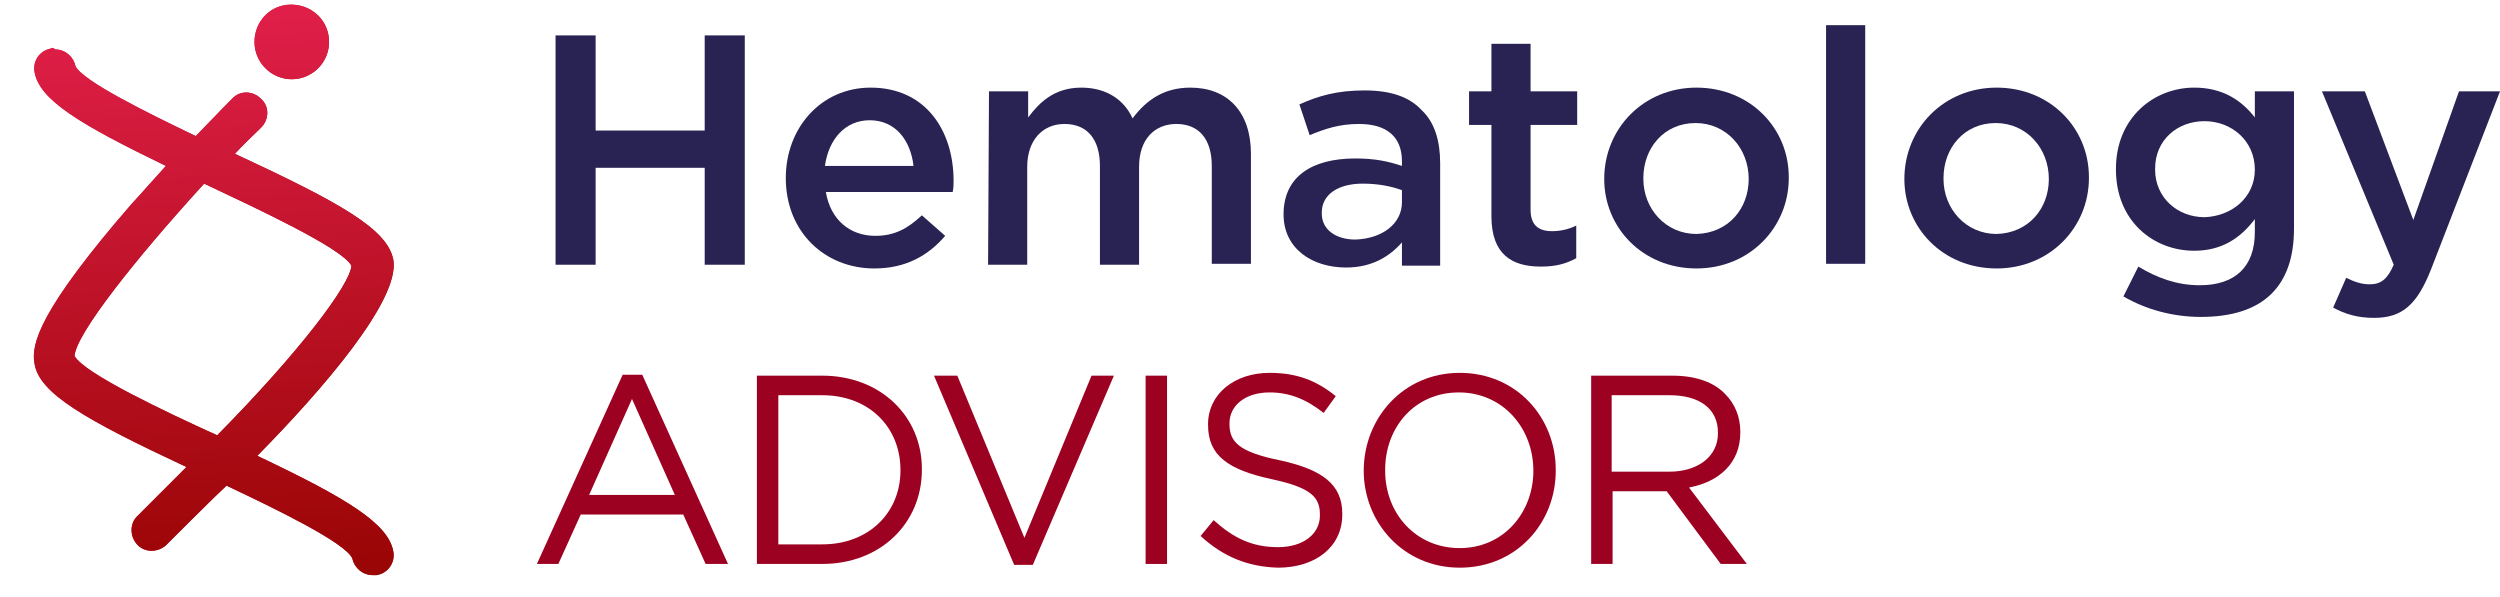
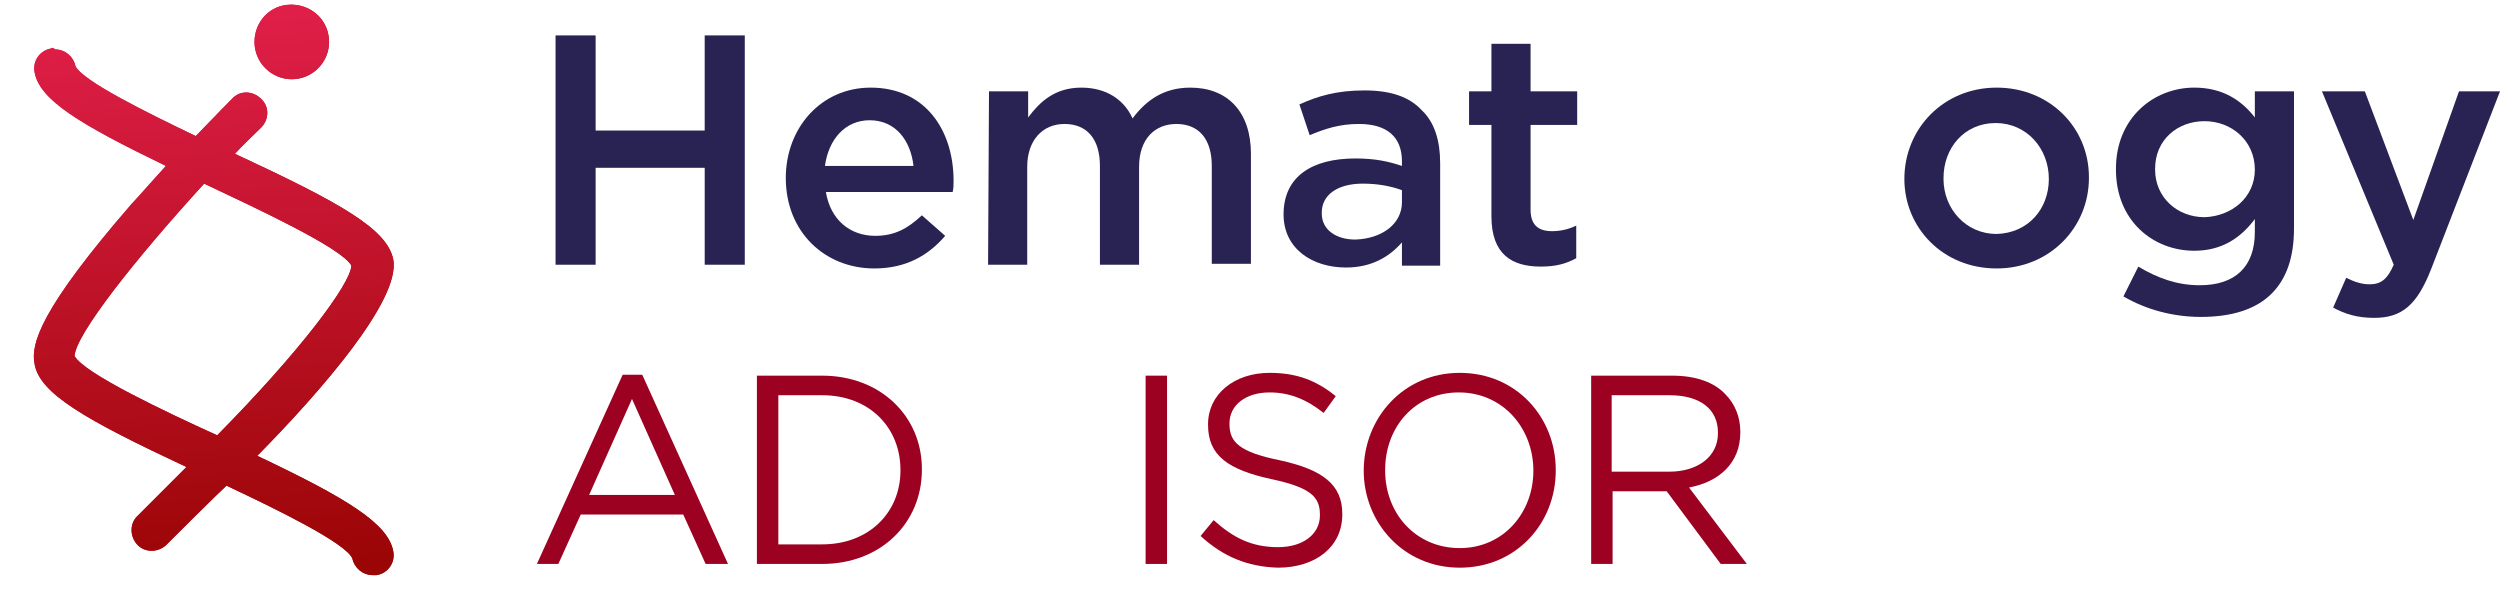
<svg xmlns="http://www.w3.org/2000/svg" xmlns:xlink="http://www.w3.org/1999/xlink" version="1.1" id="Layer_1" x="0px" y="0px" viewBox="0 0 268.2 64" style="enable-background:new 0 0 268.2 64;" xml:space="preserve">
  <style type="text/css">
	.st0{fill:#292354;}
	.st1{fill:#9D0121;}
	.st2{fill:url(#SVGID_2_);}
	.st3{clip-path:url(#SVGID_4_);fill:url(#SVGID_6_);}
	.st4{fill:url(#SVGID_7_);}
	.st5{clip-path:url(#SVGID_9_);fill:url(#SVGID_10_);}
</style>
  <g>
    <g>
      <path class="st0" d="M59.6,3.8h4.3V14h11.7V3.8h4.3v24.6h-4.3V18H63.9v10.4h-4.3V3.8z" />
      <path class="st0" d="M84.3,19.1L84.3,19.1c0-5.4,3.8-9.7,9.1-9.7c5.9,0,8.9,4.6,8.9,10c0,0.4,0,0.8-0.1,1.2H88.6    c0.5,3,2.6,4.7,5.3,4.7c2.1,0,3.5-0.8,5-2.2l2.5,2.2c-1.8,2.1-4.2,3.5-7.6,3.5C88.5,28.8,84.3,24.9,84.3,19.1z M98,17.8    c-0.3-2.7-1.9-4.9-4.7-4.9c-2.6,0-4.4,2-4.8,4.9H98z" />
      <path class="st0" d="M106.1,9.8h4.2v2.8c1.2-1.6,2.8-3.2,5.7-3.2c2.7,0,4.6,1.3,5.5,3.3c1.5-2,3.4-3.3,6.2-3.3    c4,0,6.5,2.6,6.5,7.1v11.8H130V17.8c0-2.9-1.4-4.5-3.8-4.5c-2.3,0-4,1.6-4,4.6v10.5H118V17.8c0-2.9-1.4-4.5-3.8-4.5s-4,1.8-4,4.6    v10.5H106L106.1,9.8L106.1,9.8z" />
      <path class="st0" d="M137.7,23L137.7,23c0-4.1,3.1-6,7.7-6c2.1,0,3.5,0.3,5,0.8v-0.5c0-2.6-1.6-4-4.6-4c-2.1,0-3.6,0.5-5.3,1.2    l-1.1-3.3c2-0.9,4-1.5,7-1.5c2.8,0,4.8,0.7,6.1,2.1c1.4,1.3,2,3.3,2,5.7v11h-4.1V26c-1.3,1.5-3.2,2.7-6,2.7    C140.8,28.7,137.7,26.7,137.7,23z M150.4,21.7v-1.3c-1.1-0.4-2.5-0.7-4.2-0.7c-2.7,0-4.4,1.2-4.4,3.1v0.1c0,1.8,1.6,2.8,3.6,2.8    C148.3,25.6,150.4,24,150.4,21.7z" />
      <path class="st0" d="M160,23.2v-9.8h-2.4V9.8h2.4V4.7h4.2v5.1h5v3.6h-5v9.1c0,1.6,0.8,2.3,2.3,2.3c0.9,0,1.8-0.2,2.6-0.6v3.5    c-1.1,0.6-2.2,0.9-3.8,0.9C162.2,28.6,160,27.3,160,23.2z" />
-       <path class="st0" d="M172.1,19.2L172.1,19.2c0-5.4,4.2-9.8,9.9-9.8c5.7,0,9.9,4.3,9.9,9.6v0.1c0,5.3-4.2,9.7-9.9,9.7    C176.2,28.8,172.1,24.4,172.1,19.2z M187.6,19.2L187.6,19.2c0-3.3-2.4-6-5.7-6c-3.4,0-5.6,2.7-5.6,5.9v0.1c0,3.2,2.4,5.9,5.7,5.9    C185.4,25,187.6,22.4,187.6,19.2z" />
-       <path class="st0" d="M195.9,2.7h4.2v25.6h-4.2V2.7z" />
      <path class="st0" d="M204.3,19.2L204.3,19.2c0-5.4,4.2-9.8,9.9-9.8c5.7,0,9.9,4.3,9.9,9.6v0.1c0,5.3-4.2,9.7-9.9,9.7    C208.4,28.8,204.3,24.4,204.3,19.2z M219.8,19.2L219.8,19.2c0-3.3-2.4-6-5.7-6c-3.4,0-5.6,2.7-5.6,5.9v0.1c0,3.2,2.4,5.9,5.7,5.9    C217.6,25,219.8,22.4,219.8,19.2z" />
      <path class="st0" d="M227.8,31.8l1.6-3.2c2,1.2,4.1,2,6.6,2c3.8,0,5.9-2,5.9-5.7v-1.4c-1.5,2-3.5,3.4-6.5,3.4    c-4.4,0-8.4-3.2-8.4-8.7v-0.1c0-5.5,4.1-8.7,8.4-8.7c3.1,0,5.1,1.4,6.5,3.2V9.8h4.2v14.7c0,3.1-0.8,5.4-2.4,7    c-1.7,1.7-4.3,2.5-7.6,2.5C233.1,34,230.2,33.2,227.8,31.8z M241.9,18.2L241.9,18.2c0-3.1-2.5-5.2-5.4-5.2s-5.3,2-5.3,5.1v0.1    c0,3,2.4,5.1,5.3,5.1C239.4,23.2,241.9,21.2,241.9,18.2z" />
      <path class="st0" d="M263.8,9.8h4.4l-7.4,19.1c-1.5,3.8-3.1,5.2-6.1,5.2c-1.8,0-3.1-0.4-4.4-1.1l1.4-3.2c0.8,0.4,1.6,0.7,2.5,0.7    c1.2,0,1.9-0.5,2.6-2.1l-7.7-18.6h4.6l5.2,13.8L263.8,9.8z" />
    </g>
    <g>
      <path class="st1" d="M66.8,40.2h2.1l9.2,20.3h-2.4l-2.4-5.3h-11l-2.4,5.3h-2.3L66.8,40.2z M72.4,53.1l-4.6-10.3l-4.6,10.3H72.4z" />
      <path class="st1" d="M81.2,40.3h7c6.3,0,10.7,4.4,10.7,10v0.1c0,5.7-4.4,10.1-10.7,10.1h-7V40.3z M83.5,42.4v16h4.7    c5.1,0,8.4-3.5,8.4-7.9v-0.1c0-4.5-3.3-8-8.4-8H83.5z" />
-       <path class="st1" d="M100.2,40.3h2.5l7.2,17.4l7.2-17.4h2.4l-8.7,20.3h-2L100.2,40.3z" />
      <path class="st1" d="M122.9,40.3h2.3v20.2h-2.3V40.3z" />
      <path class="st1" d="M128.8,57.5l1.4-1.7c2.1,1.9,4.1,2.9,6.9,2.9c2.7,0,4.5-1.4,4.5-3.4v-0.1c0-1.9-1-2.9-5.2-3.8    c-4.6-1-6.8-2.5-6.8-5.8v-0.1c0-3.2,2.8-5.5,6.6-5.5c2.9,0,5,0.8,7.1,2.5l-1.3,1.8c-1.9-1.5-3.7-2.2-5.8-2.2    c-2.6,0-4.3,1.4-4.3,3.3v0.1c0,1.9,1,3,5.5,3.9c4.5,1,6.6,2.6,6.6,5.7v0.1c0,3.5-2.9,5.7-6.9,5.7    C133.8,60.8,131.2,59.7,128.8,57.5z" />
      <path class="st1" d="M146.3,50.5L146.3,50.5c0-5.6,4.2-10.5,10.3-10.5s10.3,4.8,10.3,10.4v0.1c0,5.6-4.2,10.4-10.3,10.4    S146.3,56,146.3,50.5z M164.5,50.5L164.5,50.5c0-4.6-3.3-8.4-8-8.4s-7.9,3.7-7.9,8.3v0.1c0,4.6,3.3,8.3,8,8.3S164.5,55,164.5,50.5    z" />
      <path class="st1" d="M170.7,40.3h8.7c2.5,0,4.5,0.7,5.7,2c1,1,1.6,2.4,1.6,4v0.1c0,3.3-2.3,5.3-5.5,5.9l6.2,8.2h-2.8l-5.8-7.8H173    v7.8h-2.3L170.7,40.3L170.7,40.3z M179.1,50.6c3,0,5.2-1.6,5.2-4.1v-0.1c0-2.5-1.9-4-5.2-4h-6.2v8.2H179.1z" />
    </g>
    <g>
      <g>
        <linearGradient id="SVGID_2_" gradientUnits="userSpaceOnUse" x1="27.3" y1="61.5" x2="35.242" y2="61.5" gradientTransform="matrix(1 0 0 -1 0 66)">
          <stop offset="0" style="stop-color:#E5214E" />
          <stop offset="0.991" style="stop-color:#9A0505" />
          <stop offset="1" style="stop-color:#9A0505" />
        </linearGradient>
        <path id="SVGID_1_" class="st2" d="M31.2,0.5c-2.2,0-3.9,1.8-3.9,4s1.8,4,4,4s4-1.8,4-4s-1.7-3.9-3.9-4H31.2z" />
      </g>
      <g>
        <defs>
          <path id="SVGID_3_" d="M31.2,0.5c-2.2,0-3.9,1.8-3.9,4s1.8,4,4,4s4-1.8,4-4s-1.7-3.9-3.9-4H31.2z" />
        </defs>
        <clipPath id="SVGID_4_">
          <use xlink:href="#SVGID_3_" style="overflow:visible;" />
        </clipPath>
        <linearGradient id="SVGID_6_" gradientUnits="userSpaceOnUse" x1="-166.578" y1="-366.63" x2="-165.695" y2="-366.63" gradientTransform="matrix(4.387 73.837 -73.837 4.387 -26309.277 13904.394)">
          <stop offset="0" style="stop-color:#E5214E" />
          <stop offset="0.991" style="stop-color:#9A0505" />
          <stop offset="1" style="stop-color:#9A0505" />
        </linearGradient>
        <polygon class="st3" points="35.2,0 35.7,8.4 27.3,8.9 26.8,0.5    " />
      </g>
    </g>
    <g>
      <g>
        <linearGradient id="SVGID_7_" gradientUnits="userSpaceOnUse" x1="3.629" y1="32.583" x2="42.241" y2="32.583" gradientTransform="matrix(1 0 0 -1 0 66)">
          <stop offset="0" style="stop-color:#E5214E" />
          <stop offset="0.991" style="stop-color:#9A0505" />
          <stop offset="1" style="stop-color:#9A0505" />
        </linearGradient>
        <path id="SVGID_5_" class="st4" d="M37.8,59.8L37.8,59.8L37.8,59.8z M8,38.2c0.1-2.3,6.5-10.4,13.9-18.5l0,0     c5.5,2.6,14.8,6.9,15.8,8.8c-0.1,2-5.6,9.3-14.4,18.2C17.8,44.2,9.1,40.1,8,38.2 M8,7L8,7L8,7z M5.5,5.2c-1.2,0.2-2,1.3-1.8,2.5     c0.5,3,4.8,5.6,14.1,10.1c-1.2,1.3-2.4,2.7-3.7,4.1C4.3,33.2,3.3,36.9,3.7,39c0.5,3.2,5.4,6,16.3,11.1c-0.5,0.5-4.7,4.7-5.2,5.2     c-0.9,0.8-0.9,2.2-0.1,3.1s2.2,0.9,3.1,0.1c0.8-0.8,5.4-5.4,6.5-6.4c5.5,2.6,12.7,6.1,13.5,7.8c0.2,1,1.1,1.8,2.2,1.8     c0.1,0,0.2,0,0.4,0c1.2-0.2,2-1.3,1.8-2.5c-0.5-3-4.9-5.7-14.6-10.3c7-7.1,15.3-16.7,14.6-21c-0.6-3.3-5.6-6.1-17-11.4     c0.9-1,1.9-1.9,2.8-2.8s0.9-2.3,0-3.1c-0.9-0.9-2.3-0.9-3.1,0c0,0-1.6,1.6-3.9,4C15.6,12,8.9,8.7,8.1,7.1C7.9,6.1,7,5.3,5.9,5.3     C5.7,5.1,5.6,5.1,5.5,5.2" />
      </g>
      <g>
        <defs>
          <path id="SVGID_8_" d="M37.8,59.8L37.8,59.8L37.8,59.8z M8,38.2c0.1-2.3,6.5-10.4,13.9-18.5l0,0c5.5,2.6,14.8,6.9,15.8,8.8      c-0.1,2-5.6,9.3-14.4,18.2C17.8,44.2,9.1,40.1,8,38.2 M8,7L8,7L8,7z M5.5,5.2c-1.2,0.2-2,1.3-1.8,2.5c0.5,3,4.8,5.6,14.1,10.1      c-1.2,1.3-2.4,2.7-3.7,4.1C4.3,33.2,3.3,36.9,3.7,39c0.5,3.2,5.4,6,16.3,11.1c-0.5,0.5-4.7,4.7-5.2,5.2      c-0.9,0.8-0.9,2.2-0.1,3.1s2.2,0.9,3.1,0.1c0.8-0.8,5.4-5.4,6.5-6.4c5.5,2.6,12.7,6.1,13.5,7.8c0.2,1,1.1,1.8,2.2,1.8      c0.1,0,0.2,0,0.4,0c1.2-0.2,2-1.3,1.8-2.5c-0.5-3-4.9-5.7-14.6-10.3c7-7.1,15.3-16.7,14.6-21c-0.6-3.3-5.6-6.1-17-11.4      c0.9-1,1.9-1.9,2.8-2.8s0.9-2.3,0-3.1c-0.9-0.9-2.3-0.9-3.1,0c0,0-1.6,1.6-3.9,4C15.6,12,8.9,8.7,8.1,7.1C7.9,6.1,7,5.3,5.9,5.3      C5.7,5.1,5.6,5.1,5.5,5.2" />
        </defs>
        <clipPath id="SVGID_9_">
          <use xlink:href="#SVGID_8_" style="overflow:visible;" />
        </clipPath>
        <linearGradient id="SVGID_10_" gradientUnits="userSpaceOnUse" x1="-166.578" y1="-366.497" x2="-165.695" y2="-366.497" gradientTransform="matrix(4.387 73.837 -73.837 4.387 -26309.277 13904.394)">
          <stop offset="0" style="stop-color:#E5214E" />
          <stop offset="0.991" style="stop-color:#9A0505" />
          <stop offset="1" style="stop-color:#9A0505" />
        </linearGradient>
        <polygon class="st5" points="42.8,2.8 46.3,61.5 3.5,64 0,5.3    " />
      </g>
    </g>
  </g>
</svg>